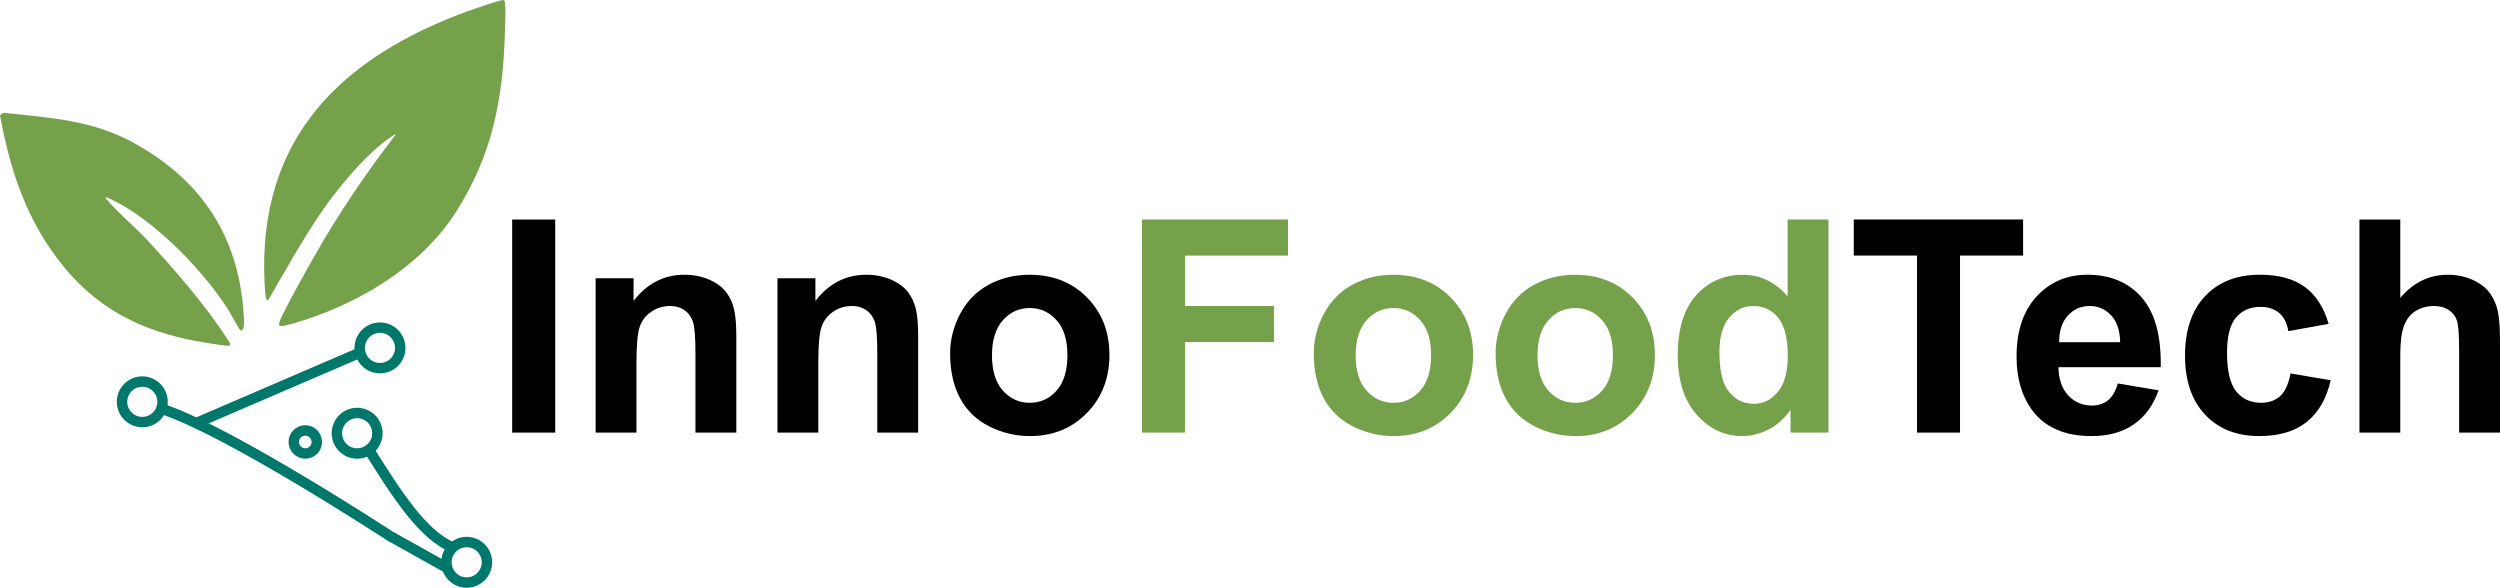
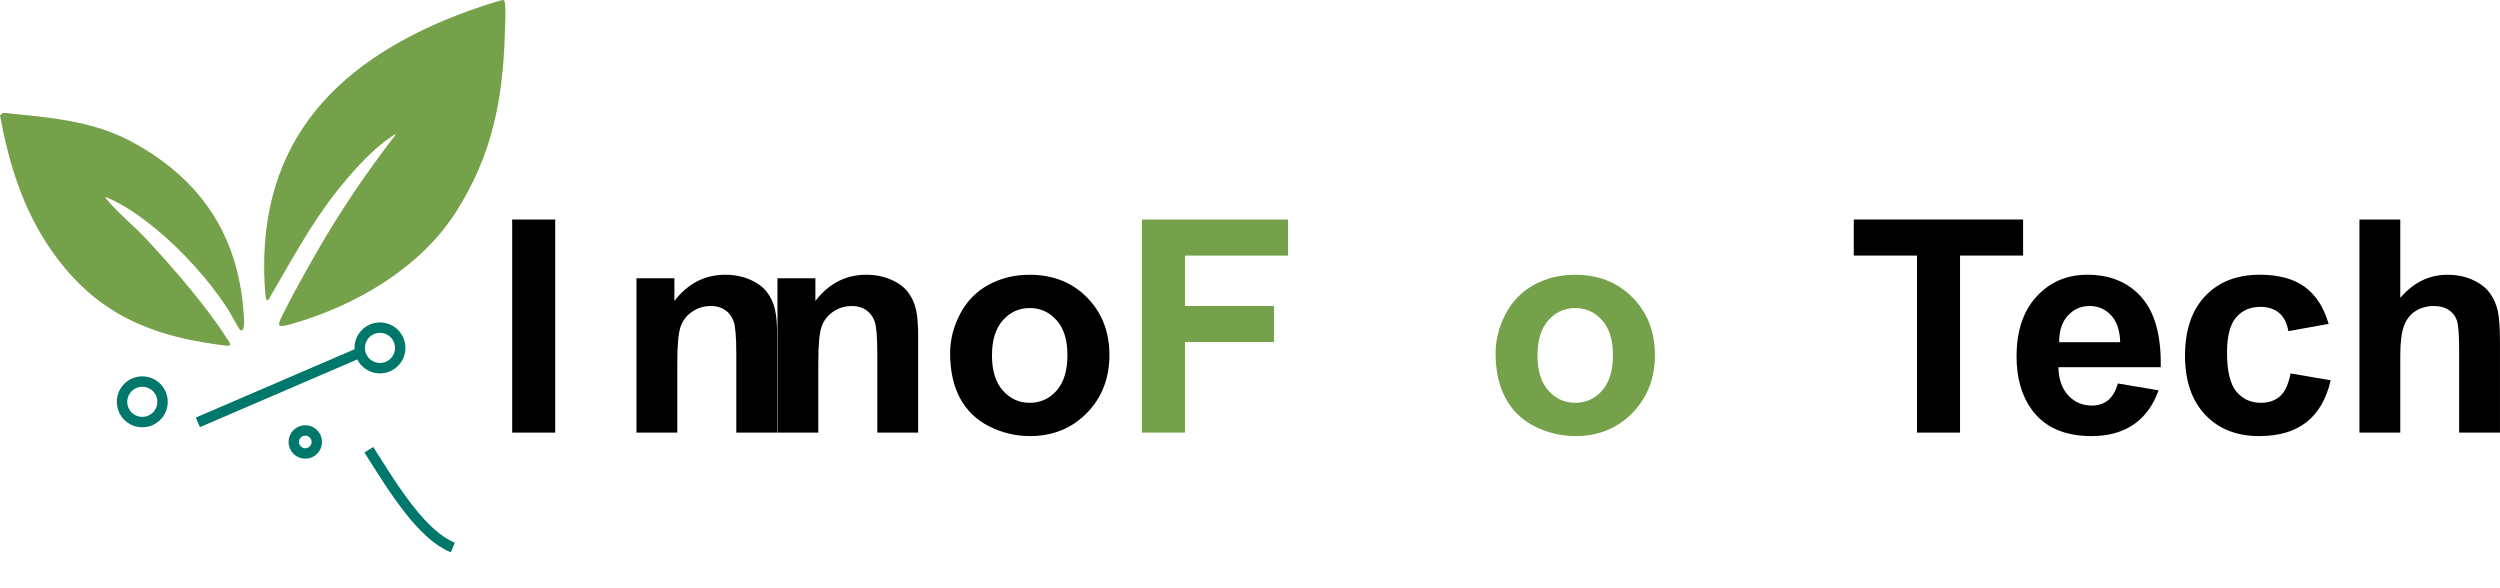
<svg xmlns="http://www.w3.org/2000/svg" id="Livello_1" data-name="Livello 1" viewBox="0 0 1679.67 394.89">
  <defs>
    <style>
      .cls-1 {
        fill: none;
        stroke: #00776b;
        stroke-miterlimit: 10;
        stroke-width: 7px;
      }

      .cls-2 {
        fill: #75a14a;
      }
    </style>
  </defs>
  <g>
    <path class="cls-2" d="M266.07,90.21c-.59-.54-7.27,4.54-8.22,5.28-11.29,8.91-22.32,21.35-31.29,32.62-18.03,22.69-31.47,48.31-46.13,73.12-.58.66-1.3.28-1.69-.33-.29-.46-.92-9.25-1-10.86-4.72-97.06,51.12-151.3,136.9-182.69,2.87-1.05,22.28-7.64,23.5-7.35.73.18.92.92,1.04,1.58.79,4.53.17,15.31.03,20.45-1.28,44.96-8.49,81.91-32.7,120.16-24.21,38.25-69.01,64.02-111.94,75.83-8.67,2.39-8.26.74-4.64-6.61,6.38-12.93,14.17-26.71,21.31-39.3,16.28-28.7,34.63-55.81,54.8-81.91Z" />
    <path class="cls-2" d="M71.05,132.37c-.29,1.24.7,1.56,1.31,2.3,7.14,8.64,17.52,16.96,25.38,25.36,17.69,18.92,41.23,45.94,54.88,67.66.68,1.08,3,3.51,1.46,4.51-1.26.82-24.21-3.37-27.57-4.09-40-8.58-68.39-26.16-91.85-59.69C15.5,141.02,6.02,110.18,0,77.49l2.16-1.72c30.69,3.25,59.81,4.91,87.36,20.02,47.14,25.87,72.04,64.9,74.43,119.27.05,1.14.35,8.56-2.65,6.61-.72-.47-7.16-12.44-8.53-14.53-12.66-19.34-30.58-39.03-48.46-53.67-10.02-8.2-21.24-16.16-33.25-21.1Z" />
  </g>
  <circle class="cls-1" cx="255.29" cy="233.75" r="13.61" />
  <circle class="cls-1" cx="95.6" cy="269.97" r="13.61" />
-   <circle class="cls-1" cx="239.95" cy="291.07" r="13.61" />
-   <circle class="cls-1" cx="313.55" cy="377.78" r="13.61" />
  <circle class="cls-1" cx="205.11" cy="296.94" r="7.74" />
  <line class="cls-1" x1="242.03" y1="236.81" x2="132.93" y2="283.77" />
-   <path class="cls-1" d="M109.21,274.88c45.11,14.86,152.95,85.36,152.95,85.36,0,0,33.99,18.97,37.77,21.08" />
  <path class="cls-1" d="M247.83,302.16c18.06,28.86,36.15,57.42,56.41,65.69" />
  <path d="M344.12,290.65v-143.16h28.91v143.16h-28.91Z" />
-   <path d="M494.7,290.65h-27.44v-52.93c0-11.2-.59-18.44-1.76-21.73-1.17-3.29-3.08-5.84-5.71-7.67-2.64-1.82-5.81-2.73-9.52-2.73-4.75,0-9.02,1.3-12.79,3.91-3.78,2.6-6.36,6.05-7.76,10.35-1.4,4.3-2.1,12.24-2.1,23.83v46.97h-27.44v-103.71h25.49v15.23c9.05-11.72,20.44-17.58,34.18-17.58,6.05,0,11.59,1.09,16.6,3.27,5.01,2.18,8.8,4.97,11.38,8.35,2.57,3.39,4.36,7.23,5.37,11.52,1.01,4.3,1.51,10.45,1.51,18.46v64.45Z" />
+   <path d="M494.7,290.65v-52.93c0-11.2-.59-18.44-1.76-21.73-1.17-3.29-3.08-5.84-5.71-7.67-2.64-1.82-5.81-2.73-9.52-2.73-4.75,0-9.02,1.3-12.79,3.91-3.78,2.6-6.36,6.05-7.76,10.35-1.4,4.3-2.1,12.24-2.1,23.83v46.97h-27.44v-103.71h25.49v15.23c9.05-11.72,20.44-17.58,34.18-17.58,6.05,0,11.59,1.09,16.6,3.27,5.01,2.18,8.8,4.97,11.38,8.35,2.57,3.39,4.36,7.23,5.37,11.52,1.01,4.3,1.51,10.45,1.51,18.46v64.45Z" />
  <path d="M616.87,290.65h-27.44v-52.93c0-11.2-.59-18.44-1.76-21.73-1.17-3.29-3.08-5.84-5.71-7.67-2.64-1.82-5.81-2.73-9.52-2.73-4.75,0-9.02,1.3-12.79,3.91-3.78,2.6-6.36,6.05-7.76,10.35-1.4,4.3-2.1,12.24-2.1,23.83v46.97h-27.44v-103.71h25.49v15.23c9.05-11.72,20.44-17.58,34.18-17.58,6.05,0,11.59,1.09,16.6,3.27,5.01,2.18,8.8,4.97,11.38,8.35,2.57,3.39,4.36,7.23,5.37,11.52,1.01,4.3,1.51,10.45,1.51,18.46v64.45Z" />
  <path d="M638.36,237.33c0-9.11,2.25-17.94,6.74-26.46,4.49-8.53,10.85-15.04,19.09-19.53,8.24-4.49,17.43-6.74,27.59-6.74,15.69,0,28.55,5.09,38.57,15.28,10.02,10.19,15.04,23.06,15.04,38.62s-5.06,28.7-15.19,39.01c-10.12,10.32-22.87,15.48-38.23,15.48-9.51,0-18.57-2.15-27.2-6.45-8.63-4.3-15.19-10.6-19.68-18.9s-6.74-18.41-6.74-30.32ZM666.48,238.8c0,10.29,2.44,18.16,7.32,23.63s10.9,8.2,18.07,8.2,13.17-2.73,18.02-8.2c4.85-5.47,7.28-13.41,7.28-23.83s-2.43-17.97-7.28-23.44c-4.85-5.47-10.86-8.2-18.02-8.2s-13.18,2.73-18.07,8.2-7.32,13.35-7.32,23.63Z" />
  <path class="cls-2" d="M767.26,290.65v-143.16h98.14v24.22h-69.24v33.89h59.77v24.22h-59.77v60.84h-28.91Z" />
-   <path class="cls-2" d="M882.69,237.33c0-9.11,2.25-17.94,6.74-26.46,4.49-8.53,10.86-15.04,19.09-19.53,8.24-4.49,17.43-6.74,27.59-6.74,15.69,0,28.55,5.09,38.57,15.28,10.03,10.19,15.04,23.06,15.04,38.62s-5.06,28.7-15.19,39.01c-10.12,10.32-22.87,15.48-38.23,15.48-9.51,0-18.57-2.15-27.2-6.45-8.63-4.3-15.19-10.6-19.68-18.9s-6.74-18.41-6.74-30.32ZM910.82,238.8c0,10.29,2.44,18.16,7.32,23.63s10.9,8.2,18.07,8.2,13.17-2.73,18.02-8.2c4.85-5.47,7.28-13.41,7.28-23.83s-2.43-17.97-7.28-23.44c-4.85-5.47-10.86-8.2-18.02-8.2s-13.18,2.73-18.07,8.2-7.32,13.35-7.32,23.63Z" />
  <path class="cls-2" d="M1004.86,237.33c0-9.11,2.25-17.94,6.74-26.46,4.49-8.53,10.86-15.04,19.09-19.53,8.24-4.49,17.43-6.74,27.59-6.74,15.69,0,28.55,5.09,38.57,15.28,10.03,10.19,15.04,23.06,15.04,38.62s-5.06,28.7-15.19,39.01c-10.12,10.32-22.87,15.48-38.23,15.48-9.51,0-18.57-2.15-27.2-6.45-8.63-4.3-15.19-10.6-19.68-18.9s-6.74-18.41-6.74-30.32ZM1032.99,238.8c0,10.29,2.44,18.16,7.32,23.63s10.9,8.2,18.07,8.2,13.17-2.73,18.02-8.2c4.85-5.47,7.28-13.41,7.28-23.83s-2.43-17.97-7.28-23.44c-4.85-5.47-10.86-8.2-18.02-8.2s-13.18,2.73-18.07,8.2-7.32,13.35-7.32,23.63Z" />
-   <path class="cls-2" d="M1228.49,290.65h-25.49v-15.23c-4.23,5.92-9.23,10.34-14.99,13.23s-11.57,4.35-17.43,4.35c-11.91,0-22.12-4.8-30.62-14.4-8.5-9.6-12.74-23-12.74-40.19s4.13-30.94,12.4-40.09c8.27-9.15,18.72-13.72,31.35-13.72,11.59,0,21.61,4.82,30.08,14.45v-51.56h27.44v143.16ZM1155.25,236.55c0,11.07,1.53,19.08,4.59,24.02,4.43,7.16,10.61,10.74,18.55,10.74,6.31,0,11.69-2.69,16.11-8.06,4.43-5.37,6.64-13.39,6.64-24.07,0-11.91-2.15-20.49-6.45-25.73-4.3-5.24-9.8-7.86-16.5-7.86s-11.96,2.59-16.36,7.76-6.59,12.91-6.59,23.19Z" />
  <path d="M1287.97,290.65v-118.95h-42.48v-24.22h113.77v24.22h-42.38v118.95h-28.91Z" />
  <path d="M1422.93,257.64l27.34,4.59c-3.52,10.03-9.07,17.66-16.65,22.9-7.58,5.24-17.07,7.86-28.47,7.86-18.03,0-31.38-5.89-40.04-17.68-6.84-9.44-10.25-21.35-10.25-35.74,0-17.19,4.49-30.65,13.48-40.38,8.98-9.73,20.34-14.6,34.08-14.6,15.43,0,27.6,5.09,36.52,15.28,8.92,10.19,13.18,25.8,12.79,46.83h-68.75c.2,8.14,2.41,14.47,6.64,18.99,4.23,4.53,9.5,6.79,15.82,6.79,4.3,0,7.91-1.17,10.84-3.52s5.14-6.12,6.64-11.33ZM1424.49,229.91c-.2-7.94-2.25-13.98-6.15-18.12-3.91-4.13-8.66-6.2-14.26-6.2-5.99,0-10.94,2.18-14.84,6.54-3.91,4.36-5.83,10.29-5.76,17.77h41.02Z" />
  <path d="M1564.53,217.6l-27.05,4.88c-.91-5.4-2.98-9.47-6.2-12.21s-7.41-4.1-12.55-4.1c-6.84,0-12.29,2.36-16.36,7.08-4.07,4.72-6.1,12.61-6.1,23.68,0,12.3,2.07,21,6.2,26.07,4.13,5.08,9.68,7.62,16.65,7.62,5.21,0,9.47-1.48,12.79-4.44,3.32-2.96,5.66-8.06,7.03-15.28l26.95,4.59c-2.8,12.37-8.17,21.71-16.11,28.03-7.94,6.32-18.59,9.47-31.93,9.47-15.17,0-27.26-4.79-36.28-14.36-9.02-9.57-13.53-22.82-13.53-39.75s4.52-30.45,13.57-39.99c9.05-9.54,21.29-14.31,36.72-14.31,12.63,0,22.67,2.72,30.13,8.15,7.45,5.44,12.81,13.72,16.06,24.85Z" />
  <path d="M1612.67,147.49v52.64c8.85-10.35,19.43-15.53,31.74-15.53,6.31,0,12.01,1.17,17.09,3.52s8.9,5.34,11.47,8.98c2.57,3.65,4.33,7.68,5.27,12.11.94,4.43,1.42,11.3,1.42,20.61v60.84h-27.44v-54.79c0-10.87-.52-17.77-1.56-20.7-1.04-2.93-2.88-5.26-5.52-6.98-2.64-1.72-5.94-2.59-9.91-2.59-4.56,0-8.63,1.11-12.21,3.32-3.58,2.21-6.2,5.55-7.86,10.01-1.66,4.46-2.49,11.05-2.49,19.78v51.95h-27.44v-143.16h27.44Z" />
</svg>